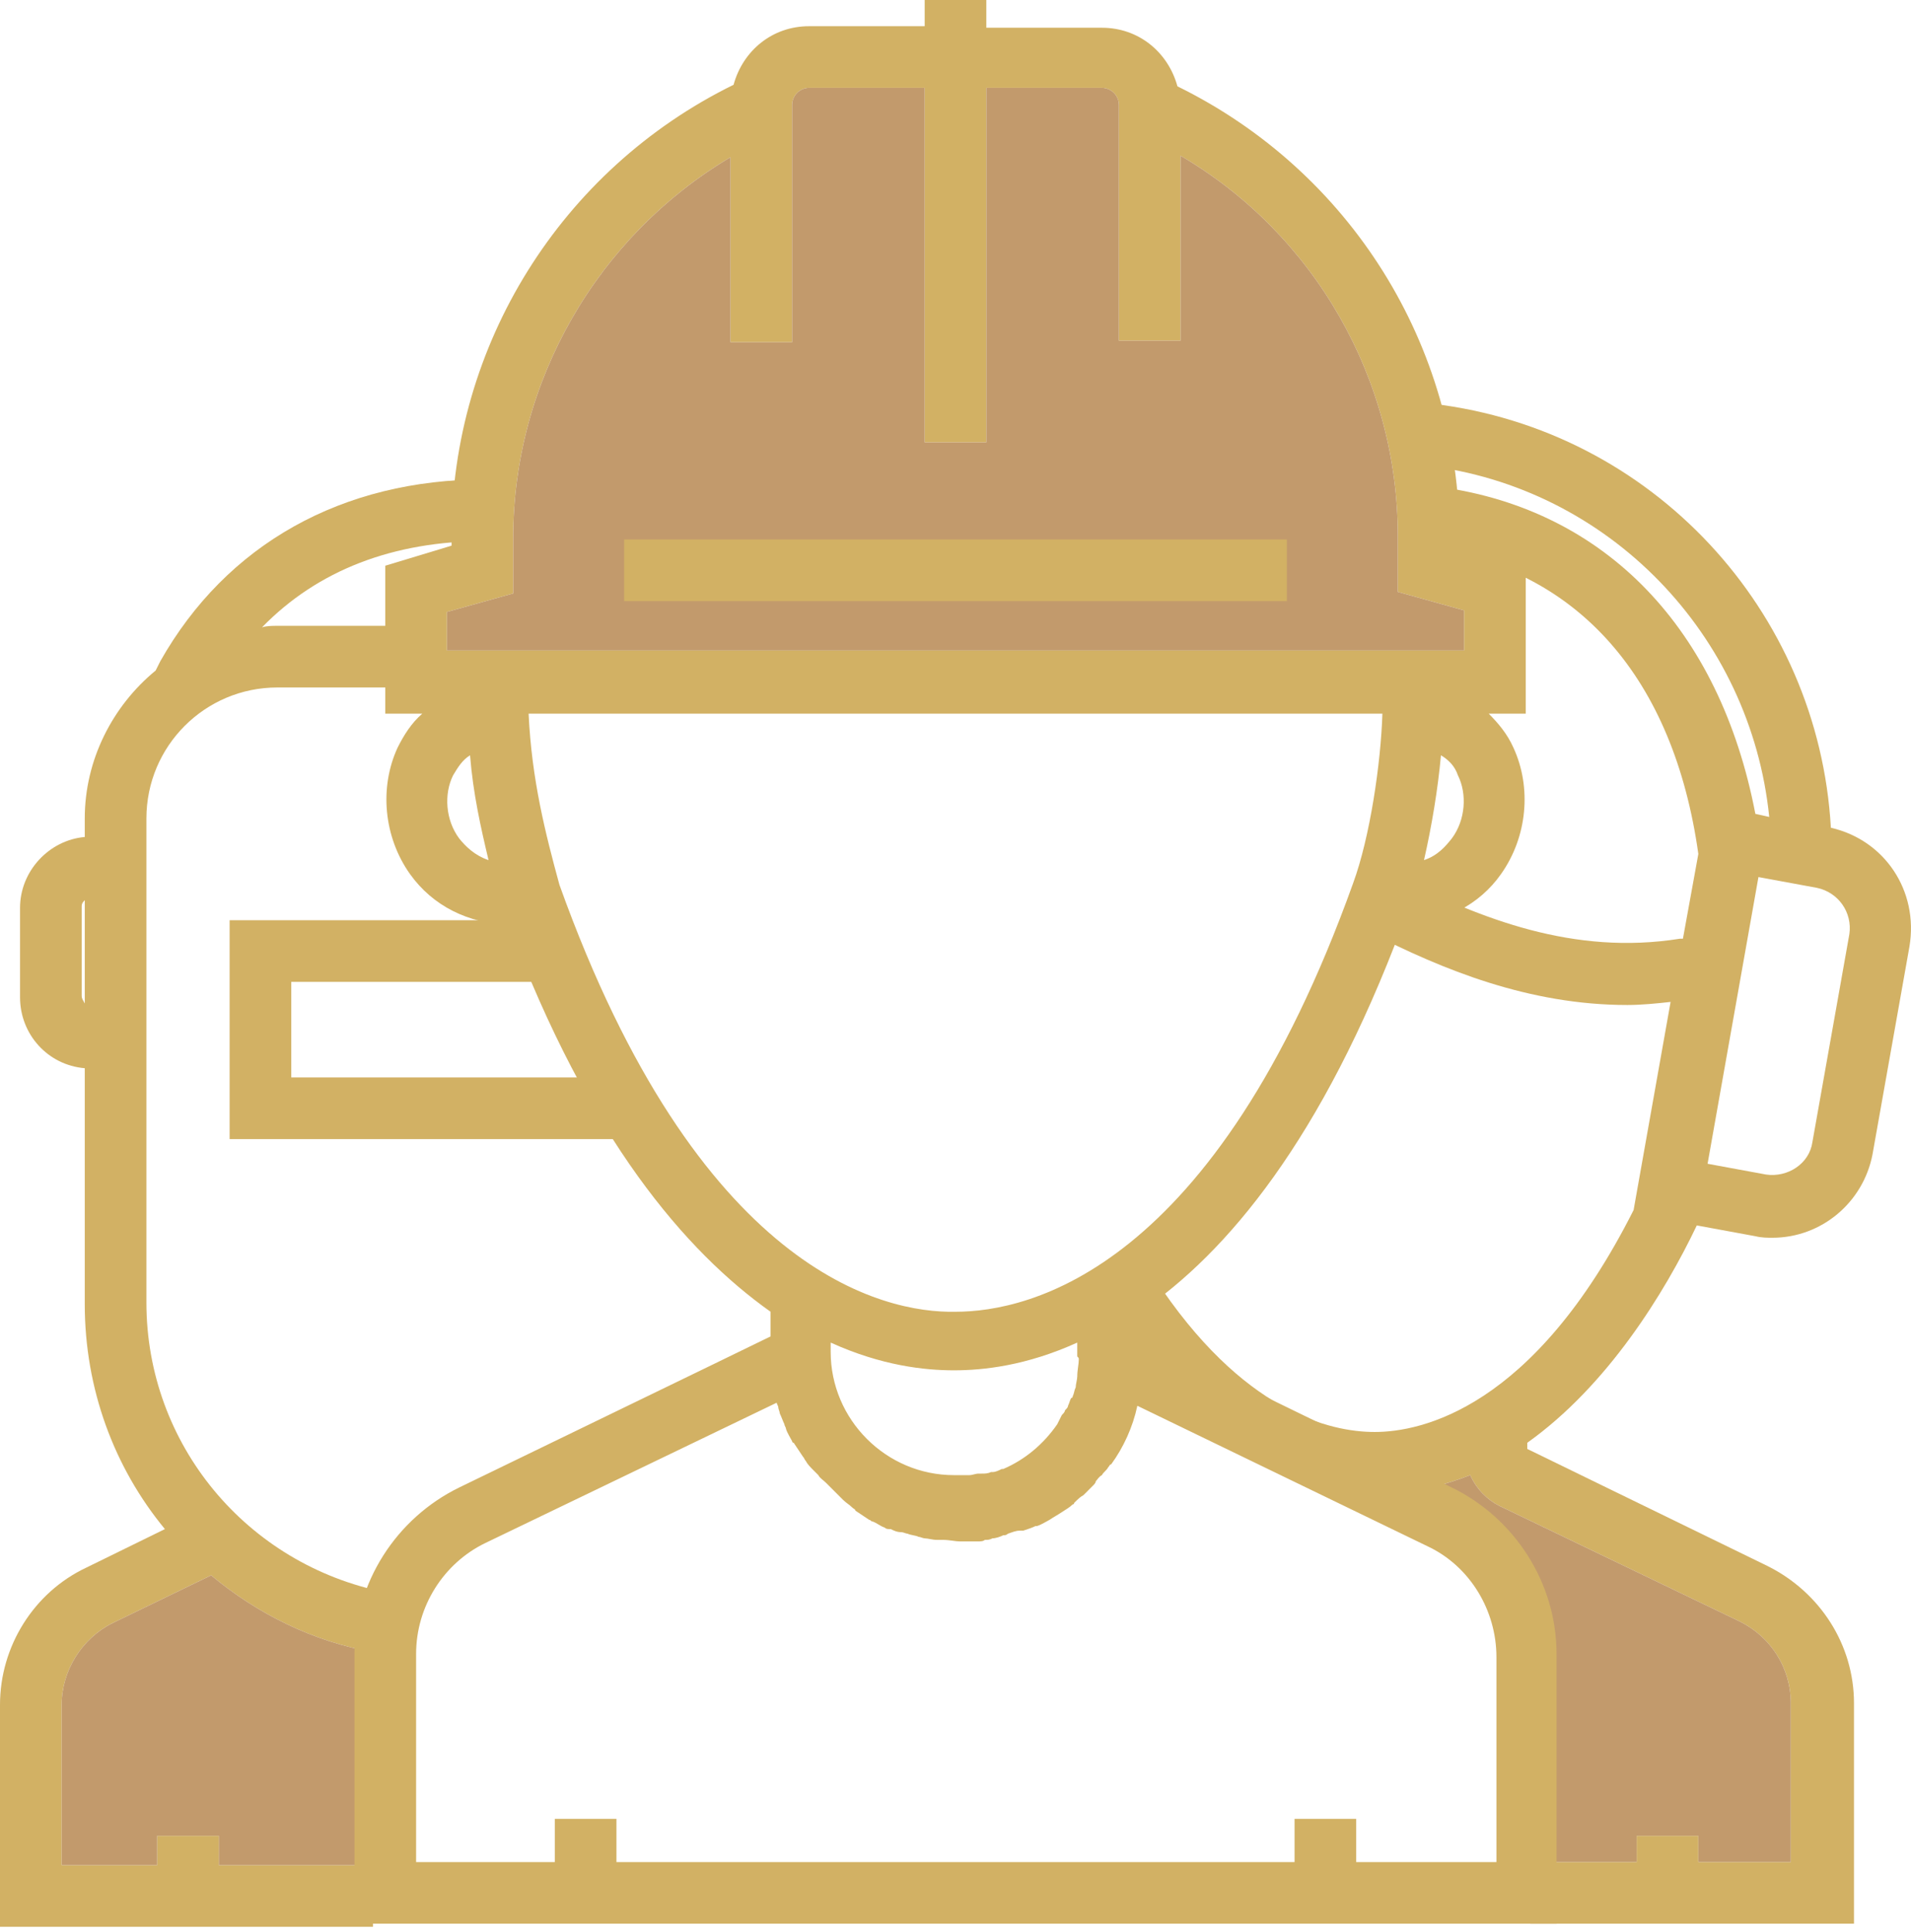
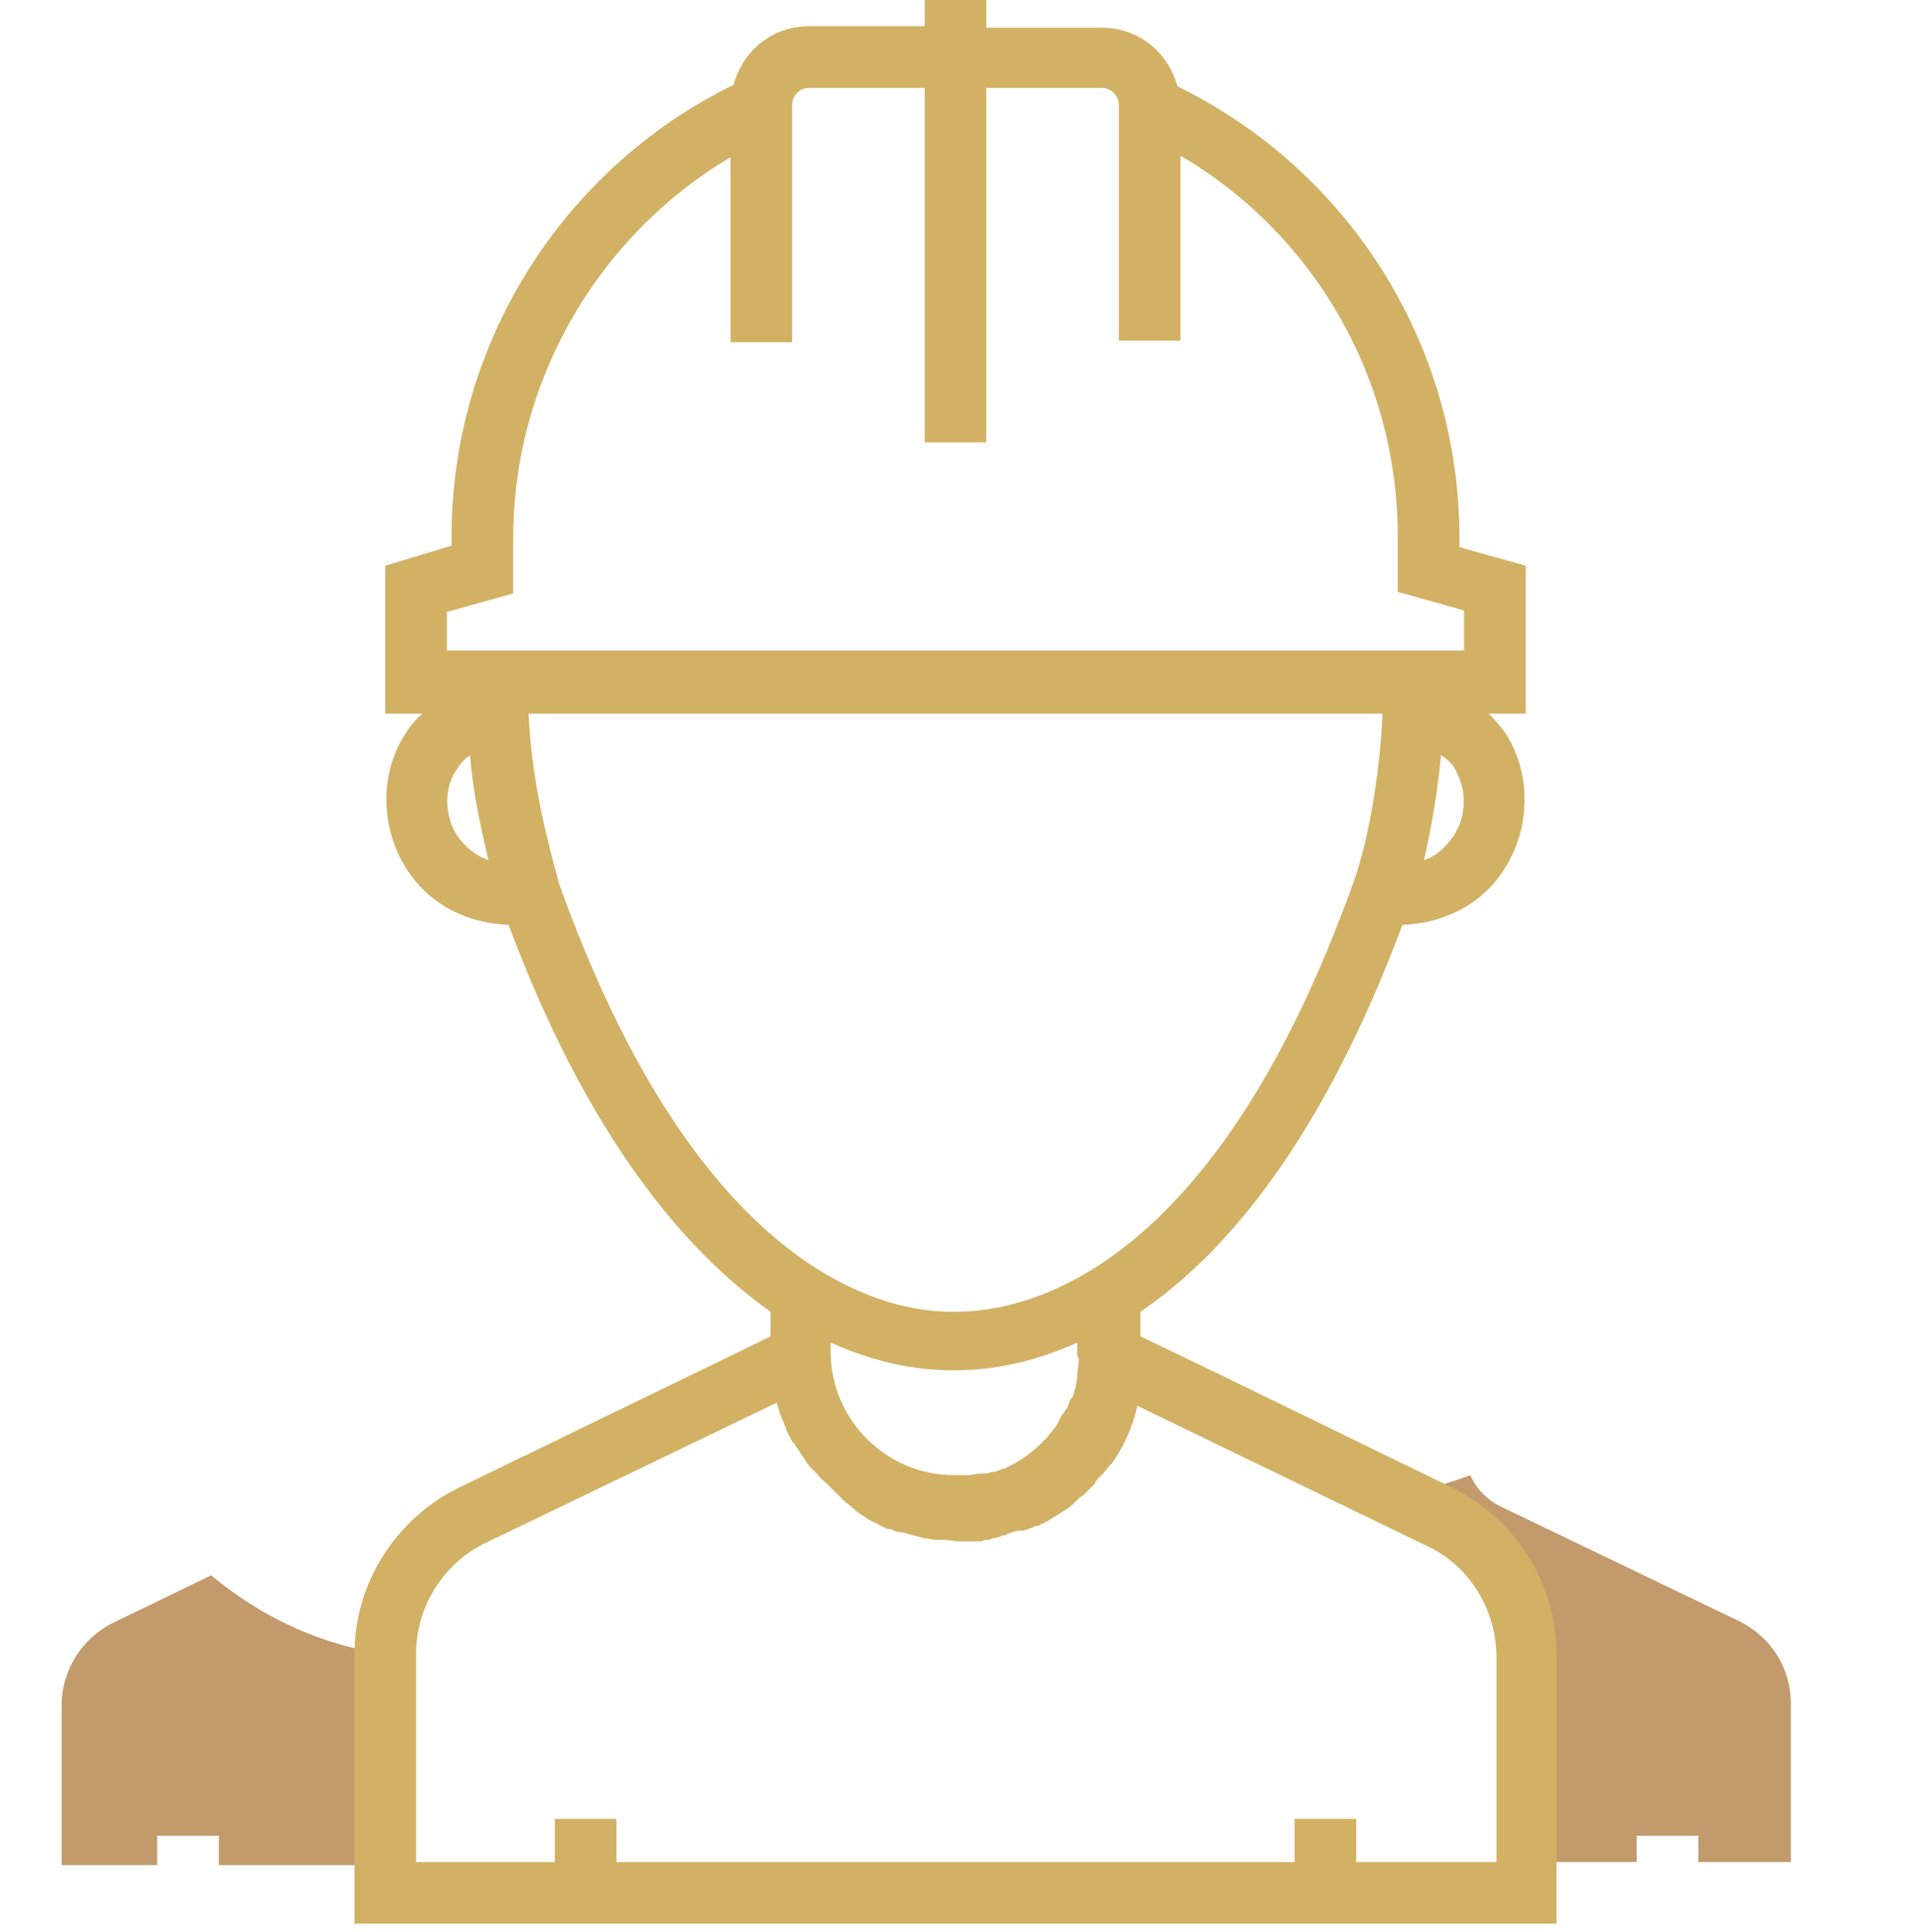
<svg xmlns="http://www.w3.org/2000/svg" width="184" height="186" viewBox="0 0 184 186" fill="none">
-   <path d="M14.097 125.388V78.794C14.097 71.82 19.736 66.181 26.71 66.181H39.026V60.245H26.71C26.265 60.245 25.671 60.245 25.226 60.394C30.568 54.903 37.839 52.084 46.742 52.084V46.148C32.942 46.148 21.813 52.381 15.432 63.658C15.284 63.955 15.136 64.252 14.987 64.549C10.832 67.962 8.161 73.155 8.161 78.794V80.575C4.748 80.871 1.929 83.839 1.929 87.4V96.007C1.929 99.568 4.6 102.536 8.161 102.833V125.536C8.161 133.697 10.981 141.265 15.877 147.201L8.31 150.91C3.265 153.285 0 158.478 0 164.117V185.485H35.91V179.549H21.071V176.73H15.136V179.549H5.936V164.117C5.936 160.852 7.865 157.736 10.832 156.252L20.329 151.652C24.781 155.362 30.123 158.033 36.058 159.072L37.097 153.285C23.742 150.614 14.097 139.039 14.097 125.388ZM7.865 95.858V87.252C7.865 86.955 8.013 86.807 8.161 86.658V96.6C8.013 96.304 7.865 96.155 7.865 95.858Z" fill="#D2B164" />
  <path d="M21.071 179.549H35.91L36.058 159.072C30.123 158.033 24.781 155.362 20.329 151.652L10.832 156.252C7.865 157.736 5.936 160.852 5.936 164.117V179.549H15.136V176.73H21.071V179.549Z" fill="#C29A6C" />
-   <path d="M28.045 94.522H52.232V88.586H22.109V109.657H59.652V103.722H28.045V94.522Z" fill="#D2B164" />
-   <path d="M176.285 79.684C175.098 58.761 159.072 41.4 138.001 38.877L137.259 44.812C154.917 46.89 168.569 61.135 170.35 78.645L169.014 78.348C165.601 60.542 154.621 49.116 138.743 46.89L137.853 52.825C151.95 54.903 161.15 65.29 163.524 82.206L162.04 90.368C161.892 90.368 161.892 90.368 161.743 90.368C151.504 92 142.601 88.439 134.588 84.432C133.104 83.69 131.324 84.284 130.582 85.768C129.84 87.251 130.433 89.032 131.917 89.774C138.892 93.335 147.201 96.748 156.698 96.748C158.034 96.748 159.517 96.6 160.853 96.451L157.292 116.484C147.646 135.626 136.814 137.852 132.362 137.852C128.059 137.852 119.601 135.923 111.143 123.013L106.395 126.129C116.337 141.413 127.02 143.787 132.659 143.787C135.924 143.787 138.892 143.045 141.563 142.007C142.156 143.342 143.195 144.381 144.382 144.974L167.53 156.104C170.498 157.587 172.427 160.555 172.427 163.968V179.252H163.524V176.729H157.588V179.252H147.35V185.188H178.511V163.968C178.511 158.329 175.247 153.284 170.201 150.762L147.053 139.484V138.89C154.769 133.4 160.259 124.497 163.376 117.968L169.014 119.006C169.608 119.155 170.201 119.155 170.647 119.155C175.395 119.155 179.401 115.742 180.292 111.142L183.853 91.109C184.743 85.768 181.479 80.871 176.285 79.684ZM178.066 89.922L174.505 109.955C174.208 112.032 172.13 113.368 170.053 113.071L164.414 112.032L169.311 84.432L174.95 85.471C177.027 85.916 178.363 87.845 178.066 89.922Z" fill="#D2B164" />
  <path d="M141.563 142.007C138.892 143.045 135.924 143.787 132.659 143.787C146.04 148.793 149.252 156.7 147.35 179.252H157.588V176.729H163.524V179.252H172.427V163.968C172.427 160.555 170.498 157.587 167.53 156.104L144.382 144.974C143.195 144.381 142.156 143.342 141.563 142.007Z" fill="#C29A6C" />
  <path d="M139.781 143.194L117.226 132.214L109.807 128.652V126.278C118.117 120.639 127.317 109.659 135.033 89.033C139.039 88.884 142.452 87.104 144.53 84.136C147.052 80.575 147.497 75.826 145.717 71.968C145.123 70.633 144.233 69.594 143.342 68.704H146.904V54.458L140.523 52.678V51.787C140.523 33.239 129.988 16.471 113.368 8.31C112.478 5.045 109.658 2.671 106.097 2.671H94.968V0H89.032V2.523H77.903C74.342 2.523 71.523 4.897 70.632 8.161C54.013 16.323 43.477 33.239 43.477 51.639V52.529L37.097 54.458V68.704H40.658C39.619 69.594 38.877 70.781 38.284 71.968C36.503 75.826 36.948 80.575 39.471 84.136C41.697 87.252 45.11 88.884 48.968 89.033C56.684 109.659 66.032 120.491 74.194 126.278V128.652L68.703 131.323L44.219 143.194C38.135 146.162 34.129 152.395 34.129 159.22V185.188H149.872V159.22C149.872 152.395 145.865 146.162 139.781 143.194ZM103.871 130.878C103.871 131.323 103.723 131.917 103.723 132.511C103.723 132.807 103.575 133.252 103.575 133.549C103.426 133.846 103.426 134.143 103.278 134.44C103.278 134.44 103.278 134.588 103.129 134.588C102.981 134.885 102.981 135.033 102.833 135.33C102.833 135.478 102.684 135.627 102.536 135.775C102.536 135.923 102.387 136.072 102.239 136.22C102.091 136.517 101.942 136.814 101.794 137.111C100.458 139.04 98.678 140.523 96.6 141.414C96.6 141.414 96.6 141.414 96.452 141.414C96.155 141.562 95.858 141.711 95.562 141.711H95.413C95.116 141.859 94.82 141.859 94.523 141.859C94.374 141.859 94.374 141.859 94.226 141.859C93.929 141.859 93.632 142.007 93.336 142.007C93.187 142.007 93.187 142.007 93.039 142.007C92.594 142.007 92.297 142.007 91.852 142.007C85.323 142.007 79.981 136.665 79.981 130.136V129.246C84.878 131.472 89.032 131.917 91.852 131.917C94.671 131.917 98.826 131.472 103.723 129.246V130.581C103.871 130.73 103.871 130.73 103.871 130.878ZM139.781 80.723C139.188 81.465 138.446 82.355 137.11 82.8C137.852 79.536 138.446 75.975 138.742 72.71C139.484 73.155 140.078 73.749 140.375 74.639C141.265 76.42 141.117 78.942 139.781 80.723ZM43.032 58.91L49.413 57.129V51.787C49.413 36.652 57.574 22.703 70.336 15.136V32.942H76.271V10.09C76.271 9.2 77.013 8.458 77.903 8.458H89.032V42.587H94.968V8.458H106.097C106.987 8.458 107.729 9.2 107.729 10.09V32.794H113.665V14.987C126.575 22.555 134.588 36.504 134.588 51.639V56.981L140.968 58.762V62.62H43.032V58.91ZM44.219 80.723C42.884 78.942 42.735 76.42 43.626 74.639C44.071 73.897 44.516 73.155 45.258 72.71C45.555 76.42 46.297 79.684 47.039 82.8C45.703 82.355 44.813 81.465 44.219 80.723ZM53.864 85.175C52.529 80.278 51.194 75.084 50.897 68.704H133.104C132.955 73.452 131.917 80.575 130.284 85.026C116.929 122.272 99.123 126.278 92 126.278C85.026 126.427 67.219 122.42 53.864 85.175ZM143.936 179.253H130.581V175.098H124.646V179.253H59.355V175.098H53.419V179.253H40.064V159.22C40.064 154.62 42.735 150.465 46.742 148.536L74.787 135.033C74.787 135.181 74.936 135.33 74.936 135.478C74.936 135.627 75.084 135.923 75.084 136.072C75.232 136.369 75.381 136.814 75.529 137.111C75.529 137.259 75.678 137.407 75.678 137.556C75.826 138.001 76.123 138.446 76.271 138.743C76.271 138.743 76.271 138.891 76.419 138.891C76.716 139.336 77.013 139.782 77.31 140.227C77.458 140.375 77.458 140.523 77.607 140.672C77.755 140.969 78.052 141.265 78.349 141.562C78.497 141.711 78.645 141.859 78.794 142.007C78.942 142.304 79.239 142.453 79.536 142.749C79.684 142.898 79.832 143.046 79.981 143.194C80.278 143.491 80.426 143.64 80.723 143.936C80.871 144.085 81.019 144.233 81.168 144.382C81.465 144.678 81.761 144.827 82.058 145.124C82.207 145.272 82.355 145.272 82.355 145.42C82.8 145.717 83.245 146.014 83.691 146.311C83.839 146.311 83.839 146.459 83.987 146.459C84.432 146.607 84.729 146.904 85.174 147.053C85.323 147.201 85.471 147.201 85.768 147.201C86.065 147.349 86.362 147.498 86.807 147.498C86.955 147.498 87.252 147.646 87.4 147.646C87.697 147.794 88.142 147.794 88.439 147.943C88.587 147.943 88.884 148.091 89.032 148.091C89.329 148.091 89.774 148.24 90.22 148.24C90.368 148.24 90.516 148.24 90.813 148.24C91.407 148.24 92 148.388 92.445 148.388C93.039 148.388 93.484 148.388 94.078 148.388C94.374 148.388 94.671 148.388 94.82 148.24C95.116 148.24 95.265 148.24 95.562 148.091C95.858 148.091 96.303 147.943 96.6 147.794C96.749 147.794 96.897 147.794 97.045 147.646C97.491 147.498 97.787 147.349 98.233 147.349C98.381 147.349 98.381 147.349 98.529 147.349C98.975 147.201 99.42 147.053 99.716 146.904H99.865C100.31 146.756 100.755 146.459 101.052 146.311C101.497 146.014 101.794 145.865 102.239 145.569C102.684 145.272 102.981 145.123 103.278 144.827C103.278 144.827 103.426 144.827 103.426 144.678C103.723 144.382 104.02 144.085 104.316 143.936L104.465 143.788C104.762 143.491 104.91 143.343 105.207 143.046C105.355 142.898 105.504 142.749 105.504 142.601C105.652 142.453 105.8 142.156 106.097 142.007C106.245 141.711 106.542 141.562 106.691 141.265C106.839 141.117 106.839 140.969 106.987 140.969C108.175 139.336 109.065 137.407 109.51 135.33L137.407 148.833C141.562 150.762 144.084 155.065 144.084 159.517V179.253H143.936Z" fill="#D2B164" />
-   <path d="M43.032 58.91L49.413 57.129V51.787C49.413 36.652 57.574 22.703 70.336 15.136V32.942H76.271V10.09C76.271 9.2 77.013 8.458 77.903 8.458H89.032V42.587H94.968V8.458H106.097C106.987 8.458 107.729 9.2 107.729 10.09V32.794H113.665V14.987C126.575 22.555 134.588 36.504 134.588 51.639V56.981L140.968 58.762V62.62H43.032V58.91Z" fill="#C29A6C" />
-   <path d="M123.905 51.935H60.098V57.871H123.905V51.935Z" fill="#D2B164" />
</svg>